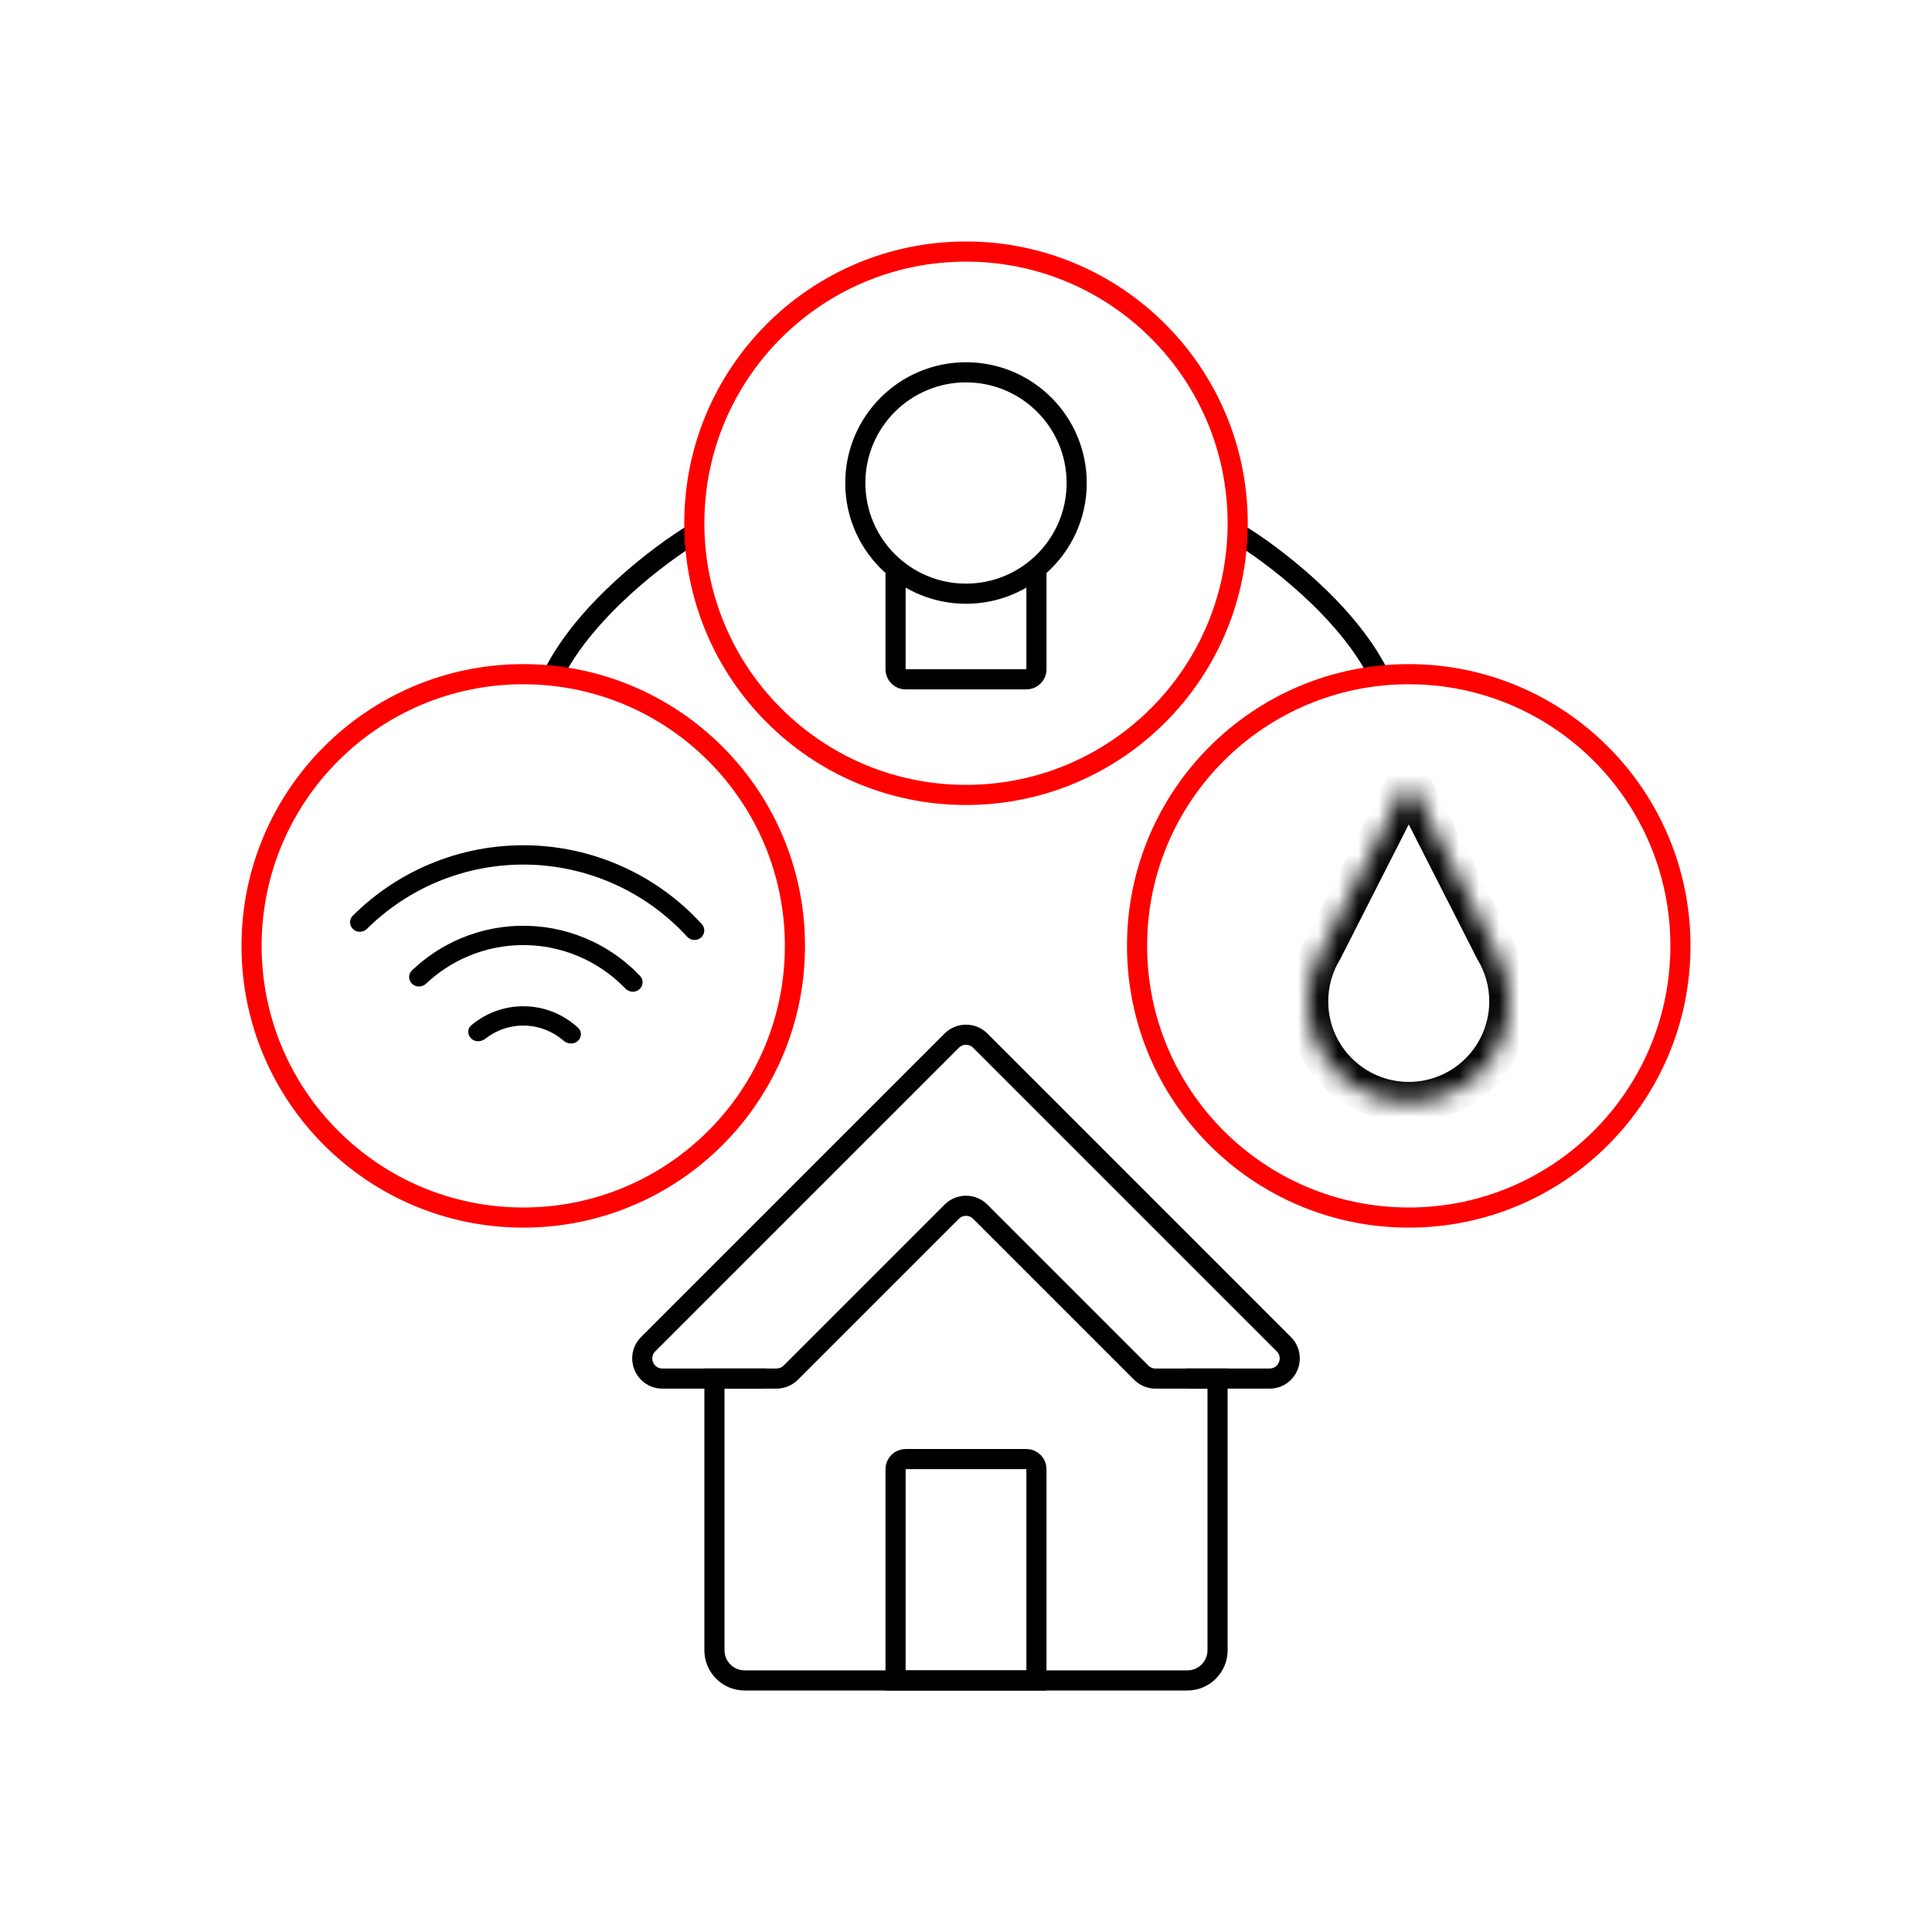
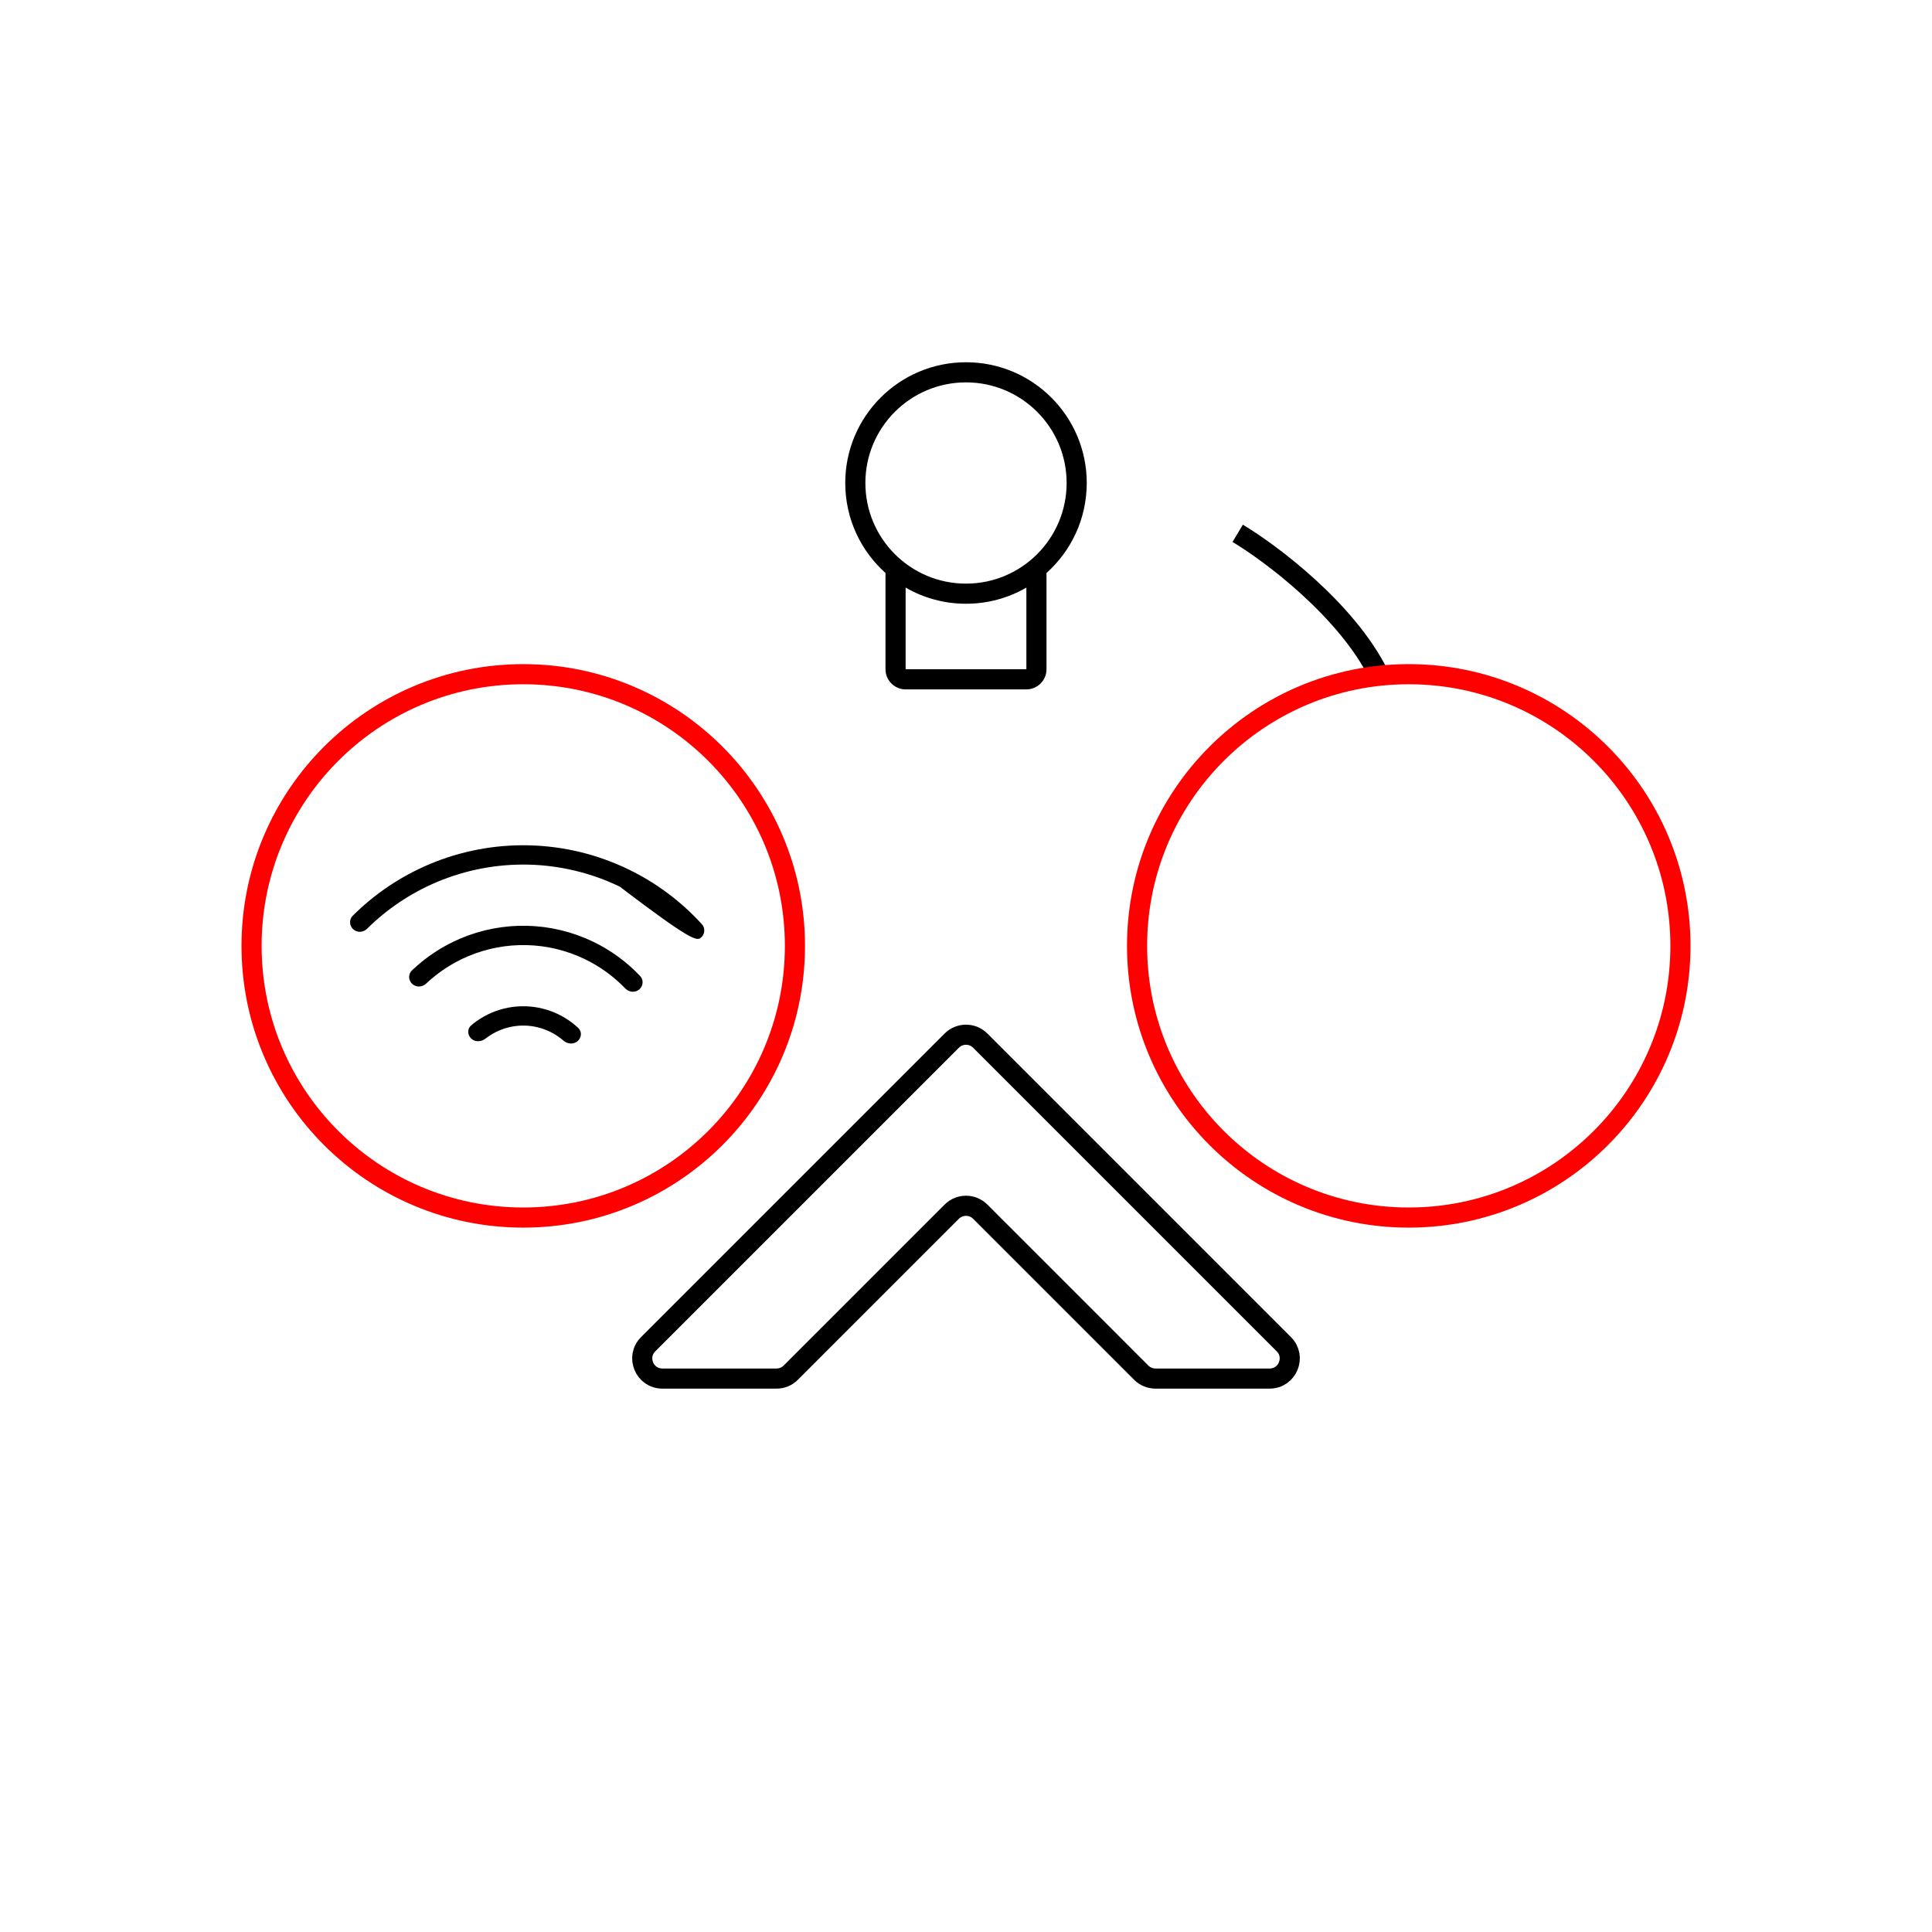
<svg xmlns="http://www.w3.org/2000/svg" width="96" height="96" viewBox="0 0 96 96" fill="none">
-   <path d="M34.5 26.5C32.833 27.5 29.1 30.3 27.5 33.5" stroke="black" />
  <path d="M61.5 26.5C63.167 27.5 66.9 30.3 68.5 33.5" stroke="black" />
-   <path d="M45 72.5H51C51.276 72.5 51.5 72.724 51.5 73V83.5H44.5V73C44.5 72.724 44.724 72.5 45 72.5Z" stroke="black" />
-   <path fill-rule="evenodd" clip-rule="evenodd" d="M38.085 68C38.03 68.156 38 68.325 38 68.5C38 68.675 38.03 68.844 38.085 69H36V82C36 82.552 36.448 83 37 83H59C59.552 83 60 82.552 60 82V69H58.915C58.97 68.844 59 68.675 59 68.5C59 68.325 58.97 68.156 58.915 68H60H61V69V82C61 83.105 60.105 84 59 84H37C35.895 84 35 83.105 35 82V69V68H36H38.085Z" fill="black" />
  <path d="M32.914 68.5H38.586C38.851 68.5 39.105 68.395 39.293 68.207L47.293 60.207C47.683 59.817 48.317 59.817 48.707 60.207L56.707 68.207C56.895 68.395 57.149 68.5 57.414 68.5H63.086C63.977 68.5 64.423 67.423 63.793 66.793L48.707 51.707C48.317 51.317 47.683 51.317 47.293 51.707L32.207 66.793C31.577 67.423 32.023 68.5 32.914 68.5Z" stroke="black" />
  <circle cx="26" cy="47" r="13.5" stroke="#FF0000" />
-   <circle cx="48" cy="26" r="13.5" stroke="#FF0000" />
  <circle cx="70" cy="47" r="13.5" stroke="#FF0000" />
-   <path fill-rule="evenodd" clip-rule="evenodd" d="M34.825 46.595C35.028 46.425 35.055 46.121 34.877 45.925C33.841 44.786 32.594 43.856 31.204 43.187C29.67 42.449 27.996 42.045 26.293 42.004C24.591 41.962 22.899 42.283 21.331 42.946C19.91 43.546 18.619 44.414 17.529 45.501C17.341 45.688 17.353 45.993 17.548 46.173C17.742 46.353 18.045 46.34 18.234 46.154C19.231 45.167 20.409 44.377 21.704 43.83C23.148 43.221 24.704 42.925 26.27 42.963C27.836 43.002 29.376 43.373 30.788 44.052C32.055 44.662 33.193 45.508 34.141 46.543C34.32 46.738 34.622 46.766 34.825 46.595ZM31.761 49.166C31.964 48.996 31.991 48.692 31.809 48.499C31.141 47.793 30.348 47.214 29.47 46.791C28.447 46.299 27.331 46.03 26.196 46.002C25.061 45.975 23.933 46.189 22.887 46.63C21.989 47.01 21.169 47.55 20.467 48.222C20.275 48.406 20.288 48.711 20.483 48.891C20.677 49.071 20.98 49.058 21.173 48.876C21.781 48.303 22.488 47.841 23.261 47.515C24.181 47.126 25.174 46.938 26.172 46.962C27.171 46.986 28.153 47.223 29.053 47.656C29.809 48.02 30.492 48.515 31.072 49.118C31.256 49.309 31.558 49.337 31.761 49.166ZM24.817 51.2C24.595 51.294 24.386 51.413 24.193 51.556C24.169 51.573 24.145 51.591 24.122 51.609C24.091 51.634 24.059 51.655 24.024 51.672C23.827 51.773 23.583 51.762 23.418 51.608C23.223 51.428 23.21 51.122 23.412 50.95C23.45 50.918 23.489 50.886 23.529 50.855C23.577 50.817 23.625 50.781 23.674 50.746C23.913 50.575 24.171 50.43 24.444 50.315C24.967 50.094 25.53 49.987 26.098 50.001C26.665 50.015 27.223 50.15 27.735 50.396C28.001 50.524 28.252 50.681 28.482 50.863C28.53 50.901 28.576 50.939 28.622 50.979C28.66 51.012 28.698 51.046 28.735 51.081C28.928 51.262 28.9 51.567 28.697 51.737C28.524 51.883 28.28 51.882 28.087 51.772C28.054 51.752 28.022 51.73 27.993 51.704C27.971 51.685 27.948 51.666 27.925 51.647C27.739 51.495 27.536 51.365 27.319 51.261C26.93 51.074 26.506 50.971 26.075 50.961C25.643 50.95 25.215 51.032 24.817 51.2Z" fill="black" />
+   <path fill-rule="evenodd" clip-rule="evenodd" d="M34.825 46.595C35.028 46.425 35.055 46.121 34.877 45.925C33.841 44.786 32.594 43.856 31.204 43.187C29.67 42.449 27.996 42.045 26.293 42.004C24.591 41.962 22.899 42.283 21.331 42.946C19.91 43.546 18.619 44.414 17.529 45.501C17.341 45.688 17.353 45.993 17.548 46.173C17.742 46.353 18.045 46.34 18.234 46.154C19.231 45.167 20.409 44.377 21.704 43.83C23.148 43.221 24.704 42.925 26.27 42.963C27.836 43.002 29.376 43.373 30.788 44.052C34.32 46.738 34.622 46.766 34.825 46.595ZM31.761 49.166C31.964 48.996 31.991 48.692 31.809 48.499C31.141 47.793 30.348 47.214 29.47 46.791C28.447 46.299 27.331 46.03 26.196 46.002C25.061 45.975 23.933 46.189 22.887 46.63C21.989 47.01 21.169 47.55 20.467 48.222C20.275 48.406 20.288 48.711 20.483 48.891C20.677 49.071 20.98 49.058 21.173 48.876C21.781 48.303 22.488 47.841 23.261 47.515C24.181 47.126 25.174 46.938 26.172 46.962C27.171 46.986 28.153 47.223 29.053 47.656C29.809 48.02 30.492 48.515 31.072 49.118C31.256 49.309 31.558 49.337 31.761 49.166ZM24.817 51.2C24.595 51.294 24.386 51.413 24.193 51.556C24.169 51.573 24.145 51.591 24.122 51.609C24.091 51.634 24.059 51.655 24.024 51.672C23.827 51.773 23.583 51.762 23.418 51.608C23.223 51.428 23.21 51.122 23.412 50.95C23.45 50.918 23.489 50.886 23.529 50.855C23.577 50.817 23.625 50.781 23.674 50.746C23.913 50.575 24.171 50.43 24.444 50.315C24.967 50.094 25.53 49.987 26.098 50.001C26.665 50.015 27.223 50.15 27.735 50.396C28.001 50.524 28.252 50.681 28.482 50.863C28.53 50.901 28.576 50.939 28.622 50.979C28.66 51.012 28.698 51.046 28.735 51.081C28.928 51.262 28.9 51.567 28.697 51.737C28.524 51.883 28.28 51.882 28.087 51.772C28.054 51.752 28.022 51.73 27.993 51.704C27.971 51.685 27.948 51.666 27.925 51.647C27.739 51.495 27.536 51.365 27.319 51.261C26.93 51.074 26.506 50.971 26.075 50.961C25.643 50.95 25.215 51.032 24.817 51.2Z" fill="black" />
  <path fill-rule="evenodd" clip-rule="evenodd" d="M53 24C53 26.761 50.761 29 48 29C45.239 29 43 26.761 43 24C43 21.239 45.239 19 48 19C50.761 19 53 21.239 53 24ZM51 29.197C50.117 29.708 49.093 30 48 30C46.907 30 45.883 29.708 45 29.197V33.255H51V29.197ZM52 28.472C53.227 27.374 54 25.777 54 24C54 20.686 51.314 18 48 18C44.686 18 42 20.686 42 24C42 25.777 42.773 27.374 44 28.472V33.255C44 33.807 44.448 34.255 45 34.255H51C51.552 34.255 52 33.807 52 33.255V28.472Z" fill="black" />
  <mask id="path-11-inside-1_2357_23135" fill="white">
-     <path fill-rule="evenodd" clip-rule="evenodd" d="M74.279 47.171L70.178 39.109C70.104 38.964 69.896 38.964 69.822 39.109L65.721 47.171C65.263 47.926 65 48.812 65 49.759C65 52.52 67.239 54.759 70 54.759C72.761 54.759 75 52.52 75 49.759C75 48.812 74.737 47.926 74.279 47.171Z" />
-   </mask>
+     </mask>
  <path d="M74.279 47.171L73.388 47.625L73.405 47.658L73.424 47.69L74.279 47.171ZM65.721 47.171L66.576 47.69L66.595 47.658L66.612 47.625L65.721 47.171ZM70.178 39.109L69.287 39.563L70.178 39.109ZM69.822 39.109L70.713 39.563L69.822 39.109ZM69.287 39.563L73.388 47.625L75.171 46.718L71.07 38.656L69.287 39.563ZM66.612 47.625L70.713 39.563L68.93 38.656L64.829 46.718L66.612 47.625ZM66 49.759C66 49 66.211 48.292 66.576 47.69L64.866 46.653C64.316 47.56 64 48.624 64 49.759H66ZM70 53.759C67.791 53.759 66 51.968 66 49.759H64C64 53.073 66.686 55.759 70 55.759V53.759ZM74 49.759C74 51.968 72.209 53.759 70 53.759V55.759C73.314 55.759 76 53.073 76 49.759H74ZM73.424 47.69C73.789 48.292 74 49 74 49.759H76C76 48.624 75.684 47.56 75.134 46.653L73.424 47.69ZM71.07 38.656C70.625 37.781 69.375 37.781 68.93 38.656L70.713 39.563C70.416 40.146 69.584 40.146 69.287 39.563L71.07 38.656Z" fill="black" mask="url(#path-11-inside-1_2357_23135)" />
</svg>